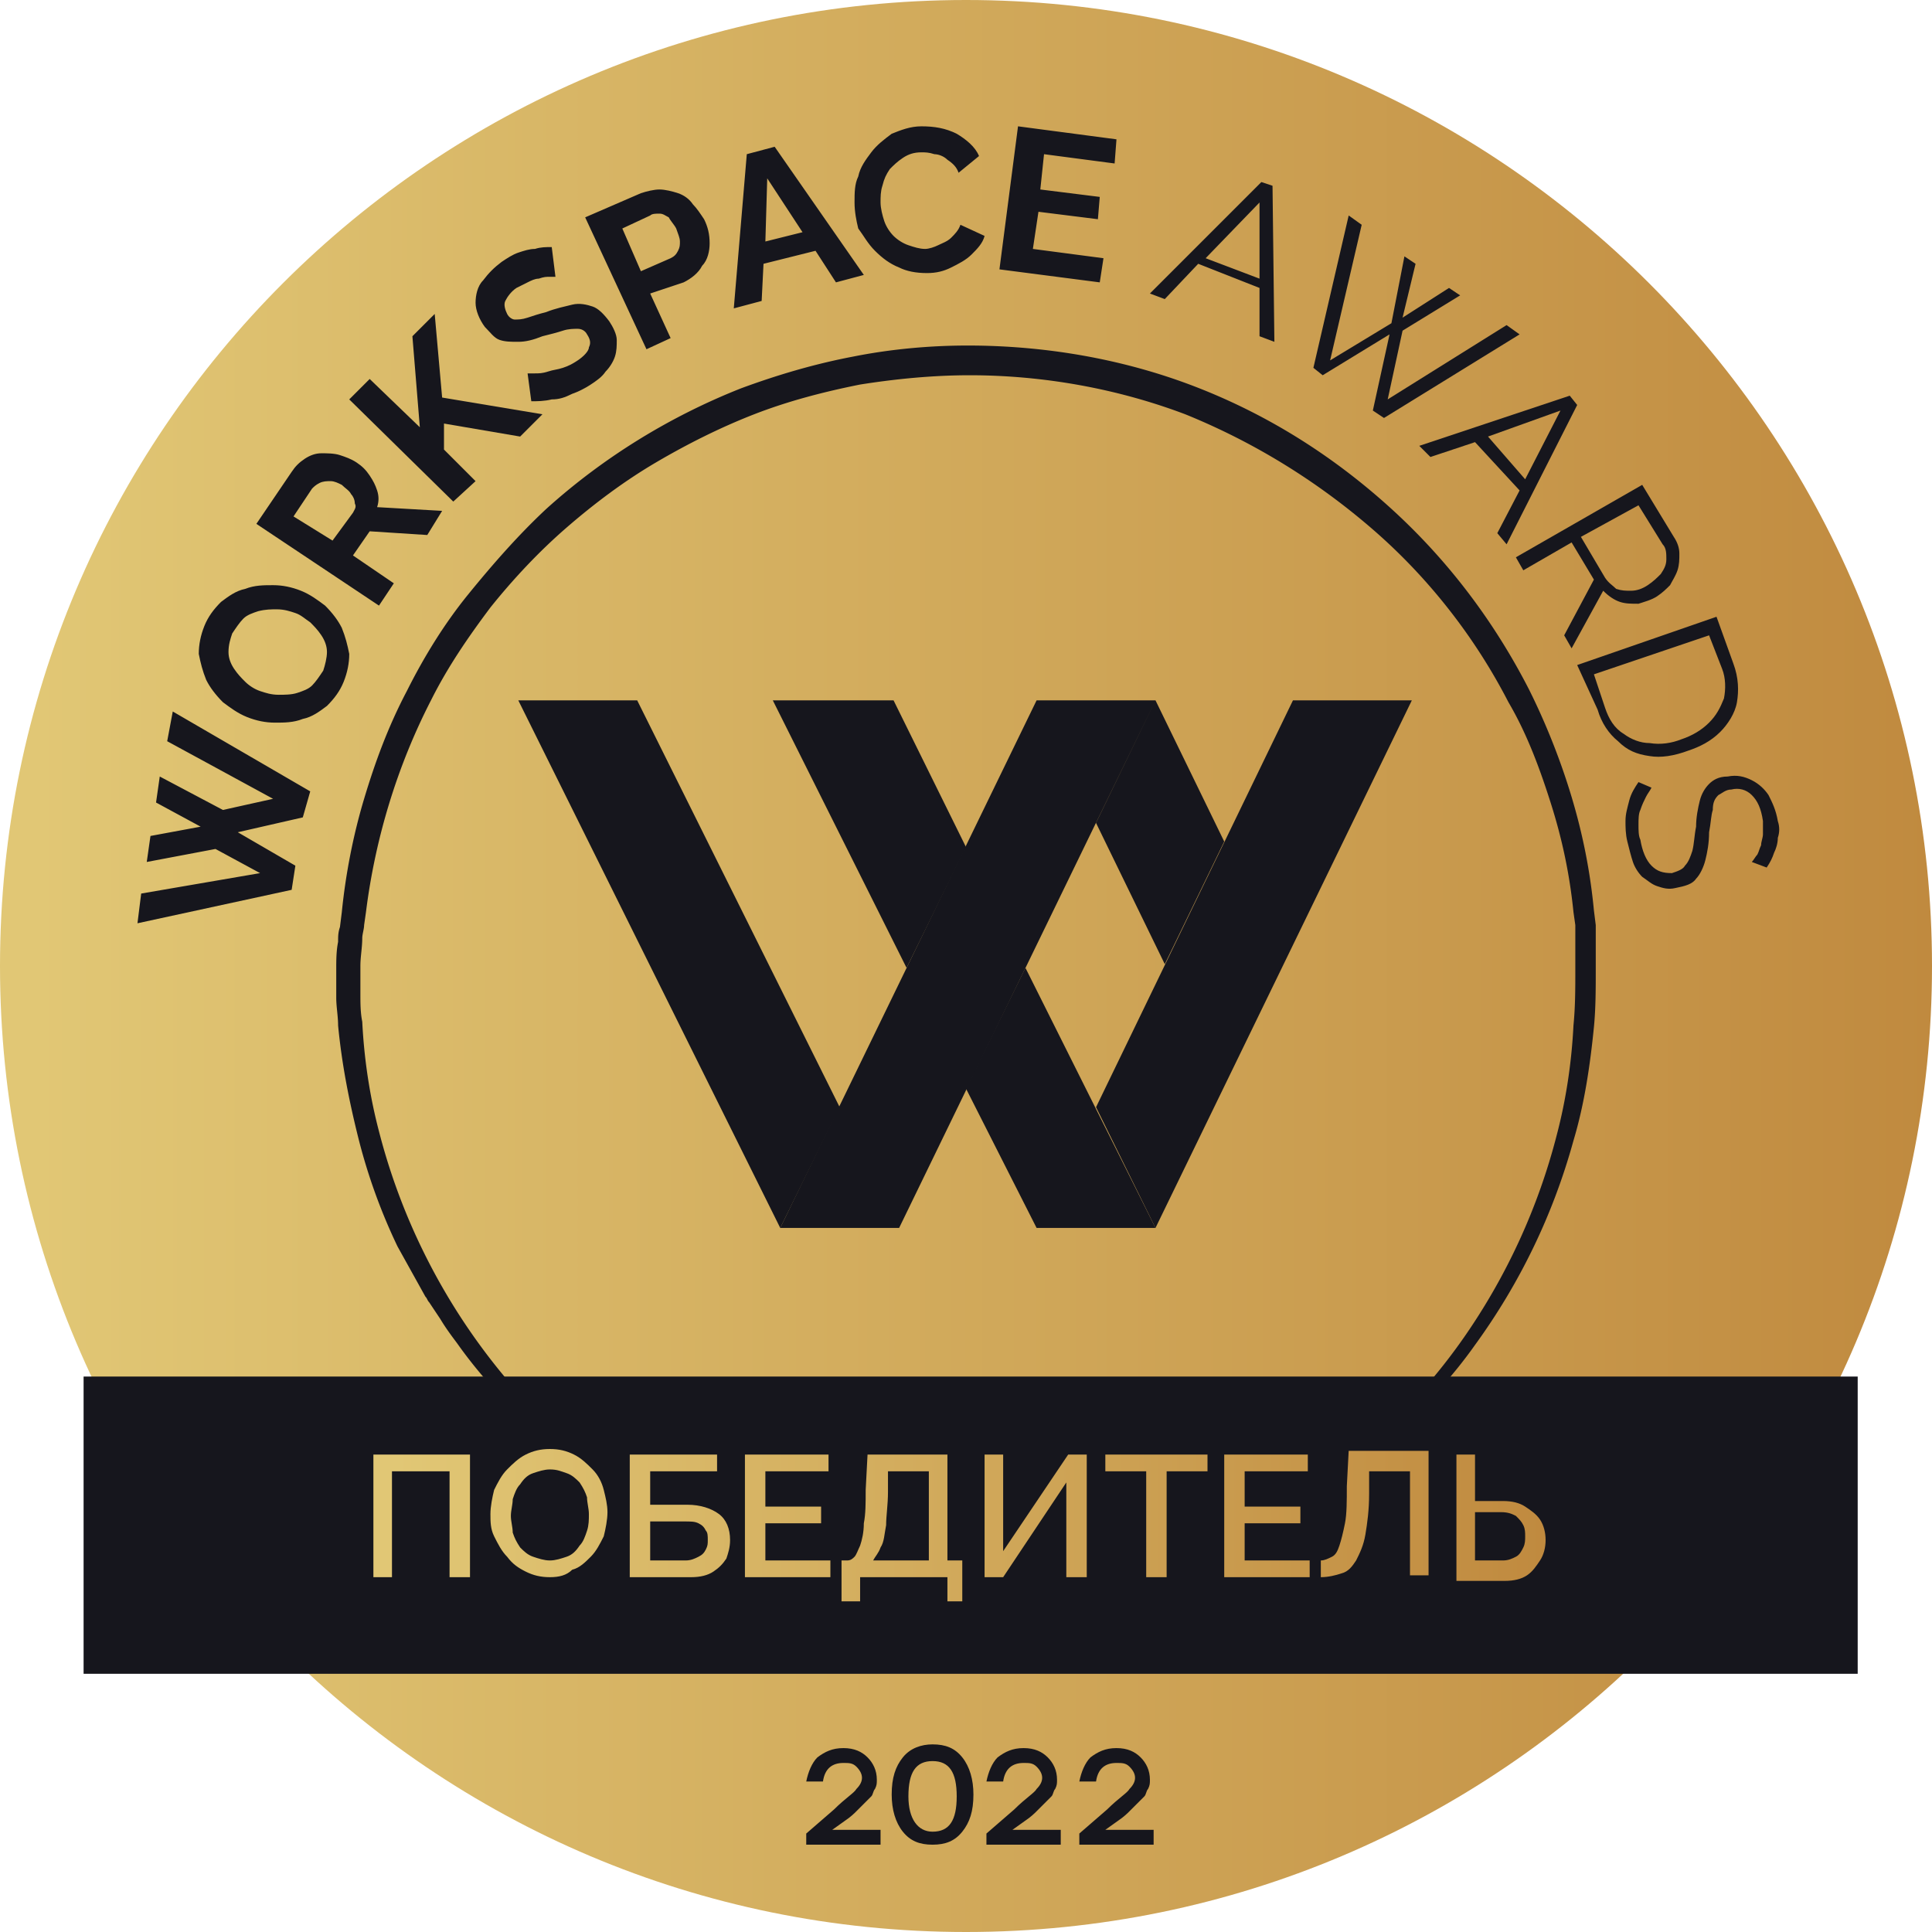
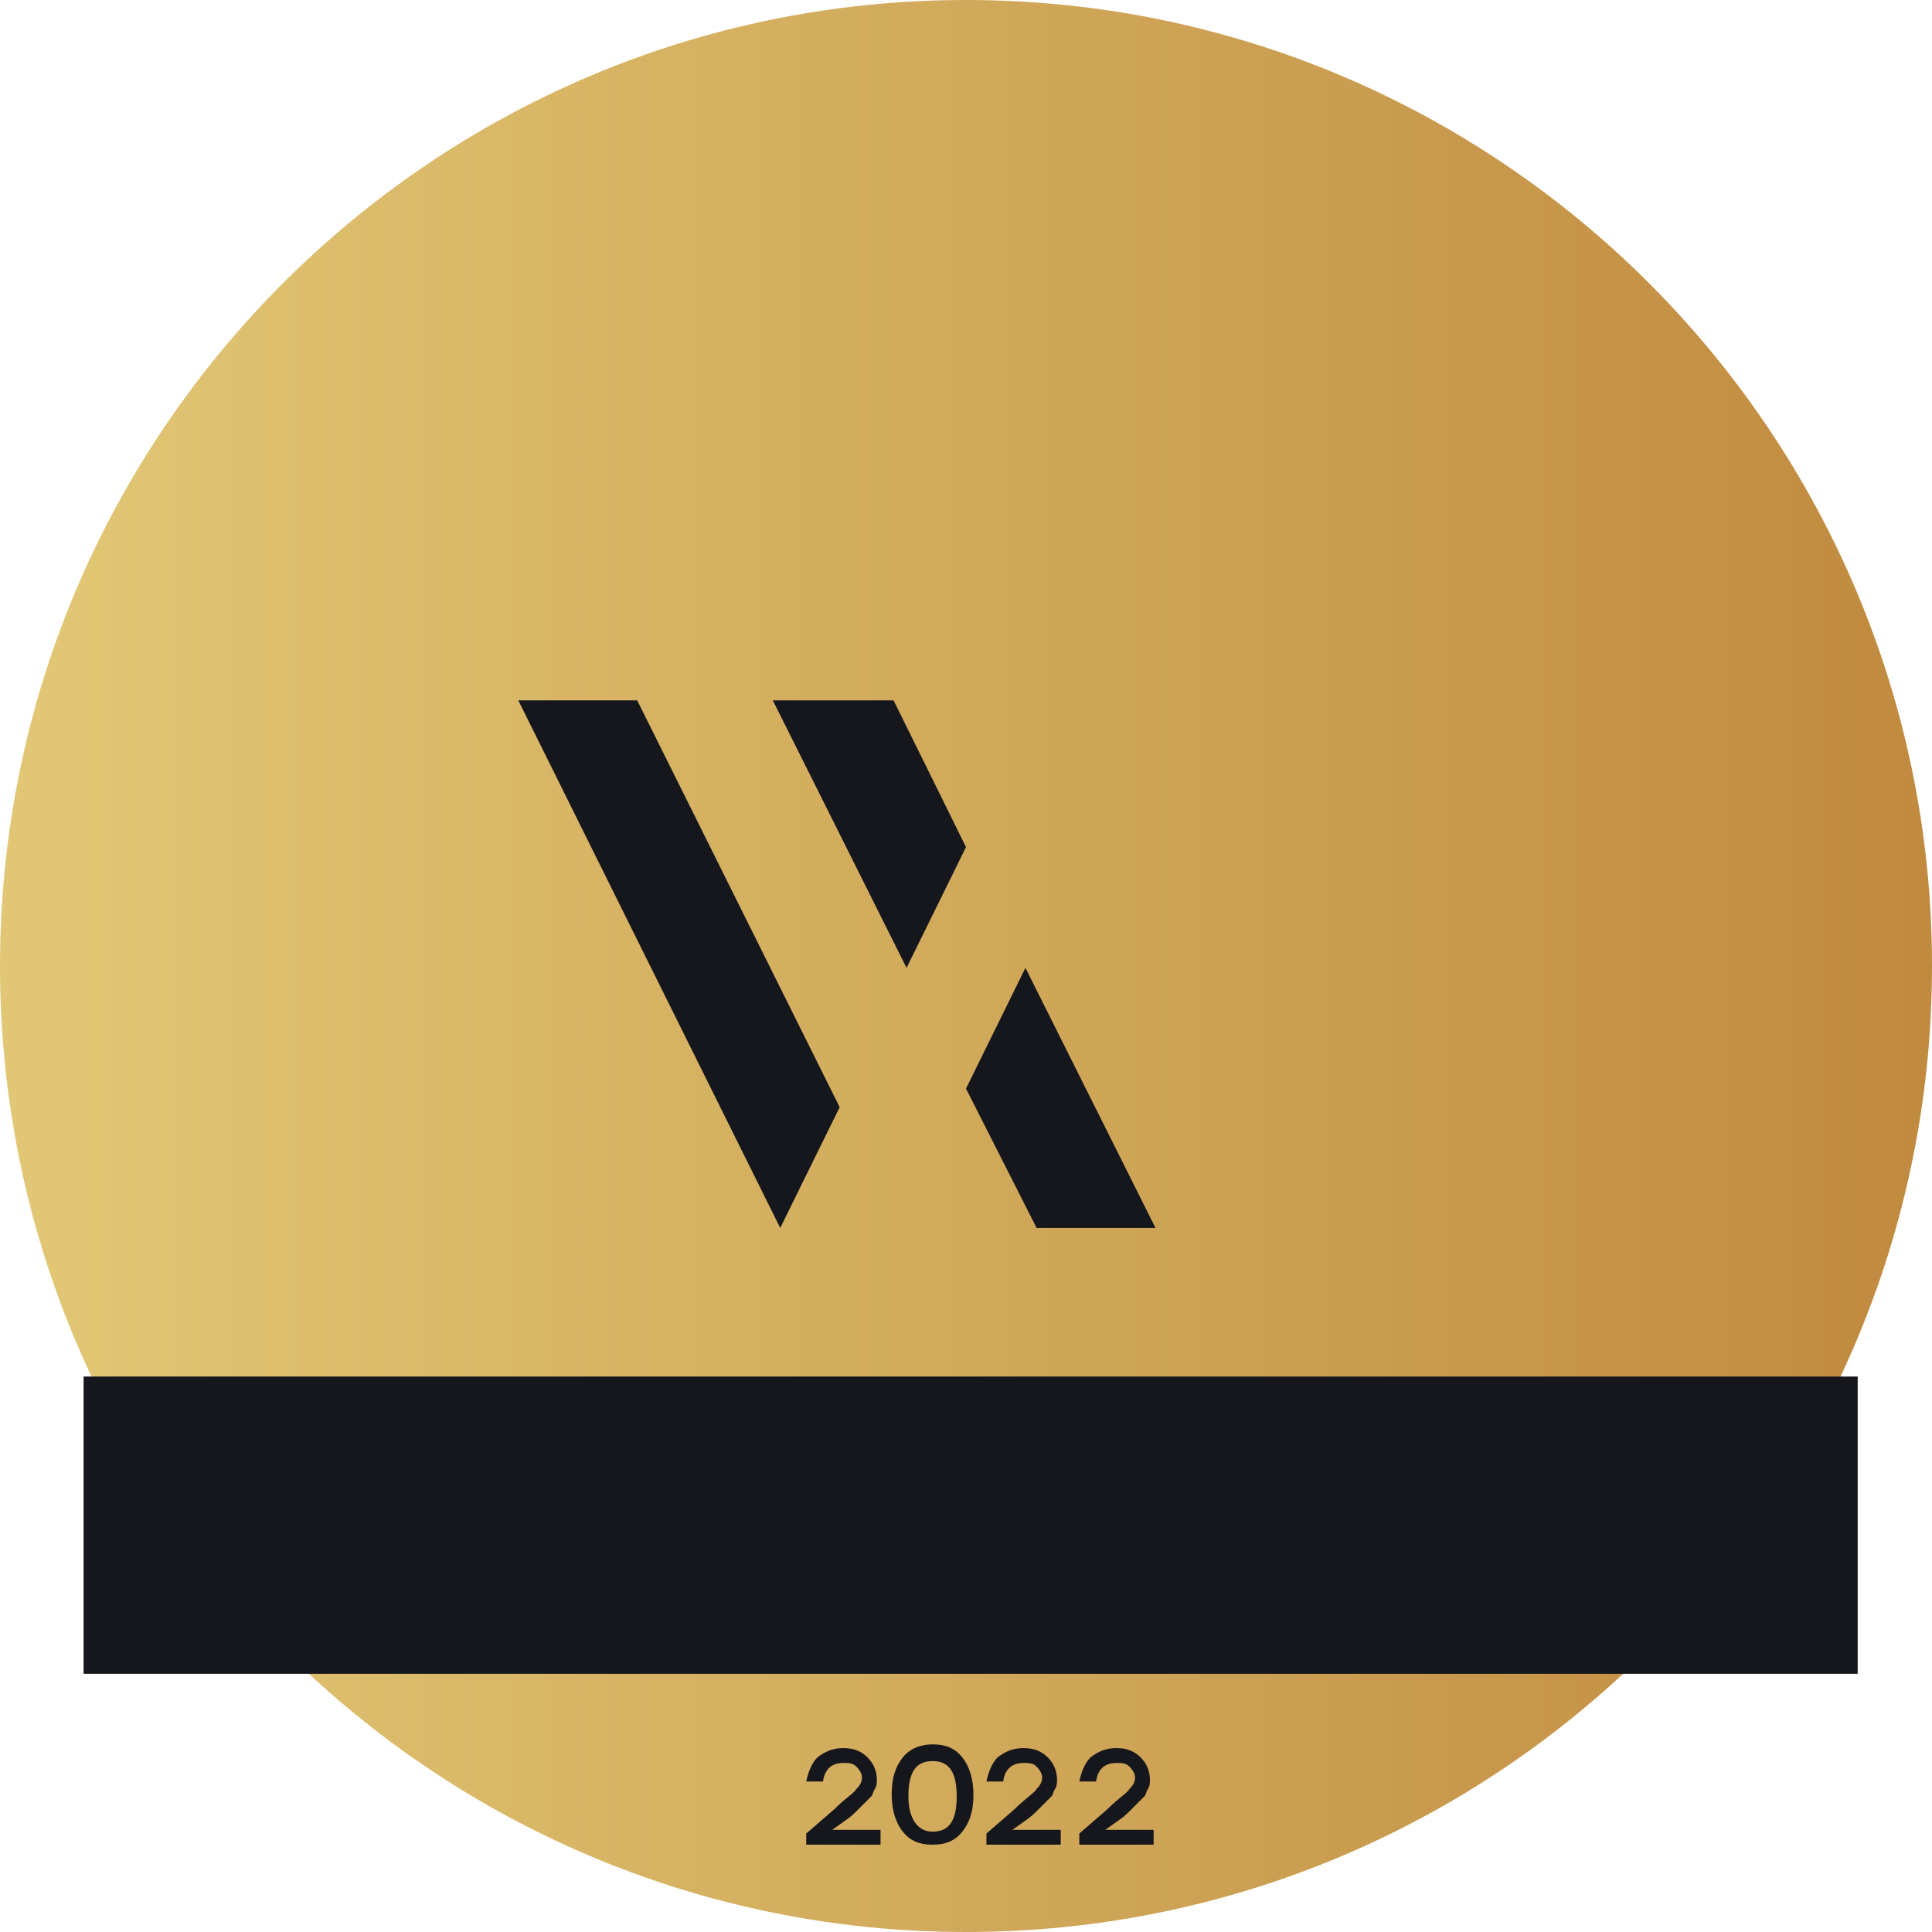
<svg xmlns="http://www.w3.org/2000/svg" width="104" height="104" viewBox="0 0 104 104" xml:space="preserve">
  <linearGradient id="a" gradientUnits="userSpaceOnUse" x1="0" y1="52.93" x2="104" y2="52.93" gradientTransform="matrix(1 0 0 -1 0 104.93)">
    <stop offset=".017" style="stop-color:#e1c775" />
    <stop offset="1" style="stop-color:#c08a3f" />
  </linearGradient>
  <path fill="url(#a)" d="M52 104c28.7 0 52-23.3 52-52S80.7 0 52 0 0 23.3 0 52s23.3 52 52 52" />
-   <path fill="#16161D" d="M44.7 85.3c-2-.4-3.9-1-5.8-1.8s-3.7-1.7-5.4-2.8c-.1-.1-.2-.1-.3-.2l-.3-.2-.6-.4-.6-.5-.3-.2-.3-.2-.1-.1c-.8-.6-1.6-1.3-2.3-2-1.5-1.4-2.9-2.9-4.1-4.6-.3-.4-.6-.8-.9-1.3l-.4-.6-.2-.3c-.1-.1-.1-.2-.2-.3l-1.5-2.7a31 31 0 0 1-2.1-5.8c-.5-2-.9-4-1.1-6.1 0-.5-.1-1-.1-1.5v-1.5c0-.5 0-1 .1-1.5 0-.3 0-.5.1-.8l.1-.8c.2-2 .6-4.1 1.2-6.1s1.3-3.9 2.3-5.8c.9-1.8 2-3.6 3.3-5.2s2.7-3.2 4.2-4.6c3.1-2.8 6.7-5 10.5-6.5 1.9-.7 3.9-1.3 6-1.7 2-.4 4.1-.6 6.2-.6 4.1 0 8.3.7 12.2 2.2s7.4 3.7 10.5 6.5 5.6 6.1 7.5 9.8c.9 1.8 1.7 3.8 2.3 5.8s1 4 1.2 6.1l.1.8v2.4c0 1 0 2.1-.1 3.1-.2 2-.5 4.1-1.1 6.1-1.1 4-2.9 7.7-5.3 11-1.2 1.7-2.6 3.2-4.1 4.6s-3.1 2.7-4.8 3.8-3.5 2-5.4 2.8-3.8 1.4-5.8 1.8c2-.5 3.9-1.1 5.7-2 1.8-.8 3.6-1.8 5.3-3 3.3-2.3 6.2-5.1 8.5-8.4s4-7 5-10.9c.5-1.9.8-3.9.9-5.9.1-1 .1-2 .1-3v-2.4l-.1-.7c-.2-2-.6-3.9-1.2-5.8s-1.3-3.8-2.3-5.5c-1.8-3.5-4.3-6.7-7.3-9.3s-6.4-4.7-10.1-6.2c-3.7-1.4-7.7-2.1-11.6-2.1-2 0-4 .2-5.9.5-2 .4-3.9.9-5.7 1.6s-3.6 1.6-5.3 2.6-3.3 2.2-4.8 3.5-2.9 2.8-4.1 4.3c-1.2 1.6-2.3 3.2-3.2 5-1.8 3.5-3 7.4-3.5 11.4l-.1.7c0 .2-.1.5-.1.7 0 .5-.1 1-.1 1.5v1.5c0 .5 0 1 .1 1.5.1 2 .4 4 .9 5.9 1 3.9 2.7 7.6 5 10.9s5.2 6.2 8.5 8.5c1.7 1.1 3.4 2.1 5.3 3 1.6.8 3.5 1.5 5.5 2" />
  <path fill="#16161D" d="M100 74.1H4.5v16H100z" />
  <linearGradient id="b" gradientUnits="userSpaceOnUse" x1="20.116" y1="22.748" x2="83.184" y2="22.748" gradientTransform="matrix(1 0 0 -1 0 104.93)">
    <stop offset=".017" style="stop-color:#e1c775" />
    <stop offset="1" style="stop-color:#c08a3f" />
  </linearGradient>
-   <path fill="url(#b)" d="M20.1 84.9v-6.6h5.2v6.6h-1.1v-5.7h-3.1v5.7zm9.5 0c-.5 0-.9-.1-1.3-.3s-.7-.4-1-.8c-.3-.3-.5-.7-.7-1.1s-.2-.8-.2-1.2.1-.9.2-1.3c.2-.4.4-.8.7-1.1s.6-.6 1-.8.8-.3 1.3-.3.9.1 1.3.3.7.5 1 .8.5.7.6 1.1.2.8.2 1.2-.1.9-.2 1.3c-.2.4-.4.8-.7 1.1s-.6.6-1 .7c-.3.3-.7.4-1.2.4m-2.1-3.3c0 .3.1.6.1.9.1.3.2.5.4.8.2.2.4.4.7.5s.6.2.9.2.6-.1.9-.2.5-.3.7-.6c.2-.2.3-.5.4-.8s.1-.6.1-.9-.1-.6-.1-.9c-.1-.3-.2-.5-.4-.8-.2-.2-.4-.4-.7-.5s-.5-.2-.9-.2c-.3 0-.6.1-.9.2s-.5.3-.7.6c-.2.2-.3.5-.4.8 0 .3-.1.6-.1.9m6.4 3.3v-6.6h4.7v.9H35V81h2c.7 0 1.3.2 1.7.5s.6.8.6 1.4c0 .4-.1.7-.2 1-.2.3-.4.5-.7.7q-.45.3-1.2.3zM35 84h1.9c.3 0 .5-.1.7-.2s.3-.2.4-.4.1-.3.1-.5 0-.4-.1-.5c-.1-.2-.2-.3-.4-.4s-.4-.1-.8-.1H35zm9.7 0v.9h-4.6v-6.6h4.5v.9h-3.4v1.9h3v.9h-3v2zm.6 2.2V84h.3c.2 0 .3-.1.4-.2s.2-.4.3-.6c.1-.3.2-.7.2-1.2.1-.5.1-1.1.1-1.8l.1-1.9H51V84h.8v2.2H51v-1.3h-4.7v1.3zM47 84h3v-4.8h-2.2v1.1c0 .7-.1 1.3-.1 1.8-.1.5-.1.9-.3 1.2-.1.3-.3.5-.4.7m6 .9v-6.6h1v5.2l3.5-5.2h1v6.6h-1.1v-5.1L54 84.9zm12-5.7h-2.2v5.7h-1.1v-5.7h-2.2v-.9H65zm5.5 4.8v.9h-4.6v-6.6h4.5v.9H67v1.9h3v.9h-3v2zm5.4.9v-5.7h-2.2v1.2c0 .9-.1 1.6-.2 2.2s-.3 1-.5 1.4c-.2.3-.4.6-.8.7-.3.1-.7.2-1.1.2V84c.2 0 .4-.1.6-.2s.3-.3.4-.6q.15-.45.3-1.2c.1-.5.1-1.2.1-2l.1-1.9h4.3v6.7h-1zm2.5 0v-6.6h1v2.5h1.5q.75 0 1.2.3c.3.2.6.4.8.7s.3.7.3 1.1-.1.8-.3 1.1-.4.6-.7.8q-.45.3-1.2.3h-2.6zm1.1-.9h1.4c.3 0 .5-.1.7-.2s.3-.3.4-.5.1-.4.1-.6 0-.4-.1-.6-.2-.3-.4-.5c-.2-.1-.4-.2-.8-.2h-1.4V84z" />
-   <path fill="#16161D" d="m7.9 46.4.2-1.4 2.7-.5-2.4-1.3.2-1.4 3.4 1.8 2.7-.6L9 39.9l.3-1.6 7.4 4.3-.4 1.4-3.5.8 3.1 1.8-.2 1.3-8.3 1.8.2-1.6L14 47l-2.4-1.3zm10.6-9.7c-.2.5-.5.9-.9 1.3-.4.3-.8.6-1.3.7-.5.2-1 .2-1.5.2q-.75 0-1.5-.3c-.5-.2-.9-.5-1.3-.8q-.6-.6-.9-1.2c-.2-.5-.3-.9-.4-1.4q0-.75.3-1.5c.2-.5.5-.9.9-1.3.4-.3.8-.6 1.3-.7.5-.2 1-.2 1.5-.2q.75 0 1.5.3c.5.2.9.5 1.3.8q.6.6.9 1.2c.2.5.3.9.4 1.4q0 .75-.3 1.5m-4.5.5c.3.1.6.2 1 .2.3 0 .7 0 1-.1s.6-.2.8-.4.4-.5.6-.8c.1-.3.2-.7.2-1q0-.45-.3-.9c-.2-.3-.4-.5-.6-.7-.3-.2-.5-.4-.8-.5s-.6-.2-1-.2c-.3 0-.6 0-1 .1-.3.1-.6.2-.8.4s-.4.5-.6.8c-.1.3-.2.6-.2 1q0 .45.3.9c.2.3.4.5.6.7s.5.4.8.5m6.4-4.6-6.6-4.4 1.9-2.8c.2-.3.4-.5.7-.7q.45-.3.9-.3c.3 0 .7 0 1 .1s.6.2.9.4.5.4.7.7.3.5.4.8q.15.45 0 .9l3.5.2-.8 1.3-3.1-.2-.9 1.3 2.2 1.5zm-2.5-3.5 1.1-1.5c.1-.2.2-.3.1-.5 0-.2-.1-.4-.2-.5-.1-.2-.3-.3-.5-.5-.2-.1-.4-.2-.6-.2s-.4 0-.6.1-.3.2-.4.3l-1 1.5zm6.5-2.1-5.6-5.5 1.1-1.1 2.7 2.6-.4-4.9 1.2-1.2.4 4.5 5.4.9-1.2 1.2-4.1-.7v1.4l1.7 1.7zm5.5-12.1h-.3c-.2 0-.3 0-.6.1-.2 0-.4.1-.6.2l-.6.3c-.3.2-.5.5-.6.7s0 .5.1.7.3.3.4.3c.2 0 .4 0 .7-.1s.6-.2 1-.3c.5-.2 1-.3 1.4-.4s.8 0 1.1.1.6.4.9.8c.2.3.4.7.4 1s0 .6-.1.9-.3.6-.5.8c-.2.3-.5.5-.8.7s-.7.4-1 .5c-.4.2-.7.3-1.1.3-.4.1-.8.1-1.1.1l-.2-1.5h.4c.2 0 .4 0 .7-.1s.5-.1.8-.2.5-.2.8-.4.6-.5.6-.7c.1-.2.1-.4-.1-.7-.1-.2-.3-.3-.5-.3s-.5 0-.8.1-.7.2-1.1.3c-.5.2-.9.3-1.3.3s-.7 0-1-.1-.5-.4-.8-.7c-.3-.4-.5-.9-.5-1.3s.1-.9.4-1.2c.3-.4.6-.7 1-1 .3-.2.6-.4.9-.5s.6-.2.9-.2c.3-.1.6-.1.9-.1zm4.9 3.9-3.3-7.1 3-1.3c.3-.1.7-.2 1-.2s.7.1 1 .2.6.3.8.6c.2.2.4.5.6.8.2.4.3.8.3 1.3 0 .4-.1.9-.4 1.2-.2.4-.6.7-1 .9l-1.8.6 1.1 2.4zm-.3-4.2 1.6-.7c.2-.1.3-.2.4-.4s.1-.3.1-.5-.1-.4-.2-.7c-.1-.2-.3-.4-.4-.6-.2-.1-.3-.2-.5-.2s-.4 0-.5.1l-1.5.7zm5.7-6.3 1.5-.4 4.8 6.9-1.5.4-1.1-1.7-2.8.7-.1 2-1.5.4zm3 4.2-1.9-2.9-.1 3.4zm2.8-1.6c0-.5 0-1 .2-1.4.1-.5.4-.9.7-1.3s.7-.7 1.1-1c.5-.2 1-.4 1.6-.4.7 0 1.3.1 1.9.4.5.3 1 .7 1.2 1.2l-1.1.9c-.1-.3-.3-.5-.6-.7-.2-.2-.5-.3-.7-.3-.3-.1-.5-.1-.7-.1-.4 0-.7.1-1 .3s-.5.4-.7.6c-.2.3-.3.5-.4.9-.1.3-.1.6-.1.9s.1.7.2 1 .3.6.5.8.5.4.8.5.6.2.9.2c.2 0 .5-.1.7-.2s.5-.2.7-.4.4-.4.5-.7l1.3.6c-.1.4-.4.7-.7 1s-.7.5-1.1.7-.8.3-1.3.3q-.9 0-1.5-.3c-.5-.2-.9-.5-1.3-.9s-.6-.8-.9-1.2c-.1-.4-.2-.9-.2-1.4m13.4 3-.2 1.3-5.4-.7 1-7.7 5.3.7-.1 1.3-3.8-.5-.2 1.9 3.2.4-.1 1.2-3.2-.4-.3 2zm8.5-4.1.6.2.1 8.4-.8-.3v-2.6l-3.3-1.3-1.8 1.9-.8-.3zm-.1 5.2v-4.1l-2.9 3zm7.8-1.2.6.4-.7 2.9 2.5-1.6.6.4-3.1 1.9-.8 3.7 6.4-4 .7.5-7.3 4.5-.6-.4.9-4.1-3.6 2.2-.5-.4 1.9-8.2.7.5-1.7 7.3 3.3-2zm8.9 7.5.4.5-3.8 7.5-.5-.6 1.2-2.3-2.4-2.6-2.4.8-.6-.6zm-2.4 4.5 1.9-3.7-3.9 1.4zm-.5 4.2 6.8-3.9 1.7 2.8q.3.45.3.9c0 .3 0 .6-.1.9s-.3.6-.4.8c-.2.2-.4.4-.7.6s-.7.3-1 .4c-.4 0-.7 0-1-.1q-.45-.15-.9-.6l-1.7 3.1-.4-.7 1.6-3-1.2-2-2.6 1.5zm3.5-1.1 1.3 2.2c.2.3.4.4.6.6.3.1.5.1.8.1q.45 0 .9-.3c.3-.2.5-.4.7-.6.2-.3.3-.5.3-.8s0-.6-.2-.8l-1.3-2.1zm-.2 6.9 7.5-2.6.9 2.5c.3.8.3 1.5.2 2.1s-.5 1.2-.9 1.6c-.5.5-1.1.8-1.7 1q-1.2.45-2.1.3c-.7-.1-1.2-.3-1.7-.8-.5-.4-.9-1-1.1-1.7zm5.6 4q.9-.3 1.5-.9c.4-.4.6-.8.8-1.3.1-.5.1-1.1-.1-1.6l-.7-1.8-6.2 2.1.6 1.8c.2.6.5 1.1 1 1.4.4.3.9.5 1.4.5.6.1 1.2 0 1.7-.2m3.8 6.6c.1-.1.2-.3.3-.4.1-.2.1-.3.2-.5 0-.2.1-.4.1-.6v-.7c-.1-.7-.3-1.1-.6-1.4s-.7-.4-1.1-.3c-.3 0-.5.2-.7.3-.2.2-.3.4-.3.8-.1.3-.1.7-.2 1.2 0 .6-.1 1.1-.2 1.5s-.3.8-.5 1c-.2.3-.6.4-1.1.5-.4.1-.7 0-1-.1s-.5-.3-.8-.5c-.2-.2-.4-.5-.5-.8s-.2-.7-.3-1.1-.1-.8-.1-1.1c0-.4.1-.7.2-1.1s.3-.7.5-1l.7.3c-.1.2-.2.3-.3.5s-.2.4-.3.7c-.1.2-.1.5-.1.8s0 .6.1.8c.1.6.3 1.1.6 1.4s.6.4 1.1.4c.3-.1.6-.2.7-.4.2-.2.3-.5.4-.8.1-.4.1-.8.2-1.3 0-.5.1-1 .2-1.4s.3-.7.5-.9.5-.4 1-.4c.5-.1.9 0 1.3.2s.7.5.9.8c.2.4.4.8.5 1.4q.15.45 0 .9c0 .3-.1.6-.2.8-.1.3-.2.5-.4.8zm-32.1-8.7L59 44.3l3.7 7.6 3.2-6.6zm-6.4 0L42 66.1h6.4l13.8-28.4zm13.8 0L59 59.6l3.2 6.5L76 37.7z" />
  <path fill="#16161D" d="M55.2 52.1 52 58.6l3.8 7.5h6.4zM42 66.1l3.2-6.5-10.9-21.9h-6.4zm-.4-28.4 7.2 14.4 3.2-6.5-3.9-7.9zm3.2 60.8h2.6v.8h-4v-.6l1.5-1.3c.6-.6 1.1-.9 1.2-1.1q.3-.3.3-.6t-.3-.6c-.2-.2-.4-.2-.7-.2-.6 0-1 .3-1.1 1h-.9c.1-.5.3-1 .6-1.3.4-.3.8-.5 1.4-.5s1 .2 1.3.5.5.7.5 1.2c0 .2 0 .3-.1.5-.1.1-.1.3-.2.4l-.4.4-.4.4c-.1.1-.3.3-.6.5zm5.4-4.6c.7 0 1.2.2 1.6.7s.6 1.2.6 2c0 .9-.2 1.5-.6 2s-.9.7-1.6.7-1.2-.2-1.6-.7-.6-1.2-.6-2c0-.9.2-1.5.6-2s1-.7 1.6-.7m0 4.7c.9 0 1.3-.6 1.3-1.9s-.4-1.9-1.3-1.9-1.3.6-1.3 1.9c0 1.2.5 1.9 1.3 1.9m4.3-.1h2.6v.8h-4v-.6l1.5-1.3c.6-.6 1.1-.9 1.2-1.1q.3-.3.3-.6t-.3-.6c-.2-.2-.4-.2-.7-.2-.6 0-1 .3-1.1 1h-.9c.1-.5.3-1 .6-1.3.4-.3.8-.5 1.4-.5s1 .2 1.3.5.5.7.5 1.2c0 .2 0 .3-.1.5-.1.1-.1.3-.2.4l-.4.4-.4.4c-.1.1-.3.3-.6.5zm5 0h2.6v.8h-4v-.6l1.5-1.3c.6-.6 1.1-.9 1.2-1.1q.3-.3.3-.6t-.3-.6c-.2-.2-.4-.2-.7-.2-.6 0-1 .3-1.1 1h-.9c.1-.5.3-1 .6-1.3.4-.3.8-.5 1.4-.5s1 .2 1.3.5.5.7.5 1.2c0 .2 0 .3-.1.5-.1.1-.1.3-.2.4l-.4.4-.4.4c-.1.1-.3.3-.6.5z" />
</svg>